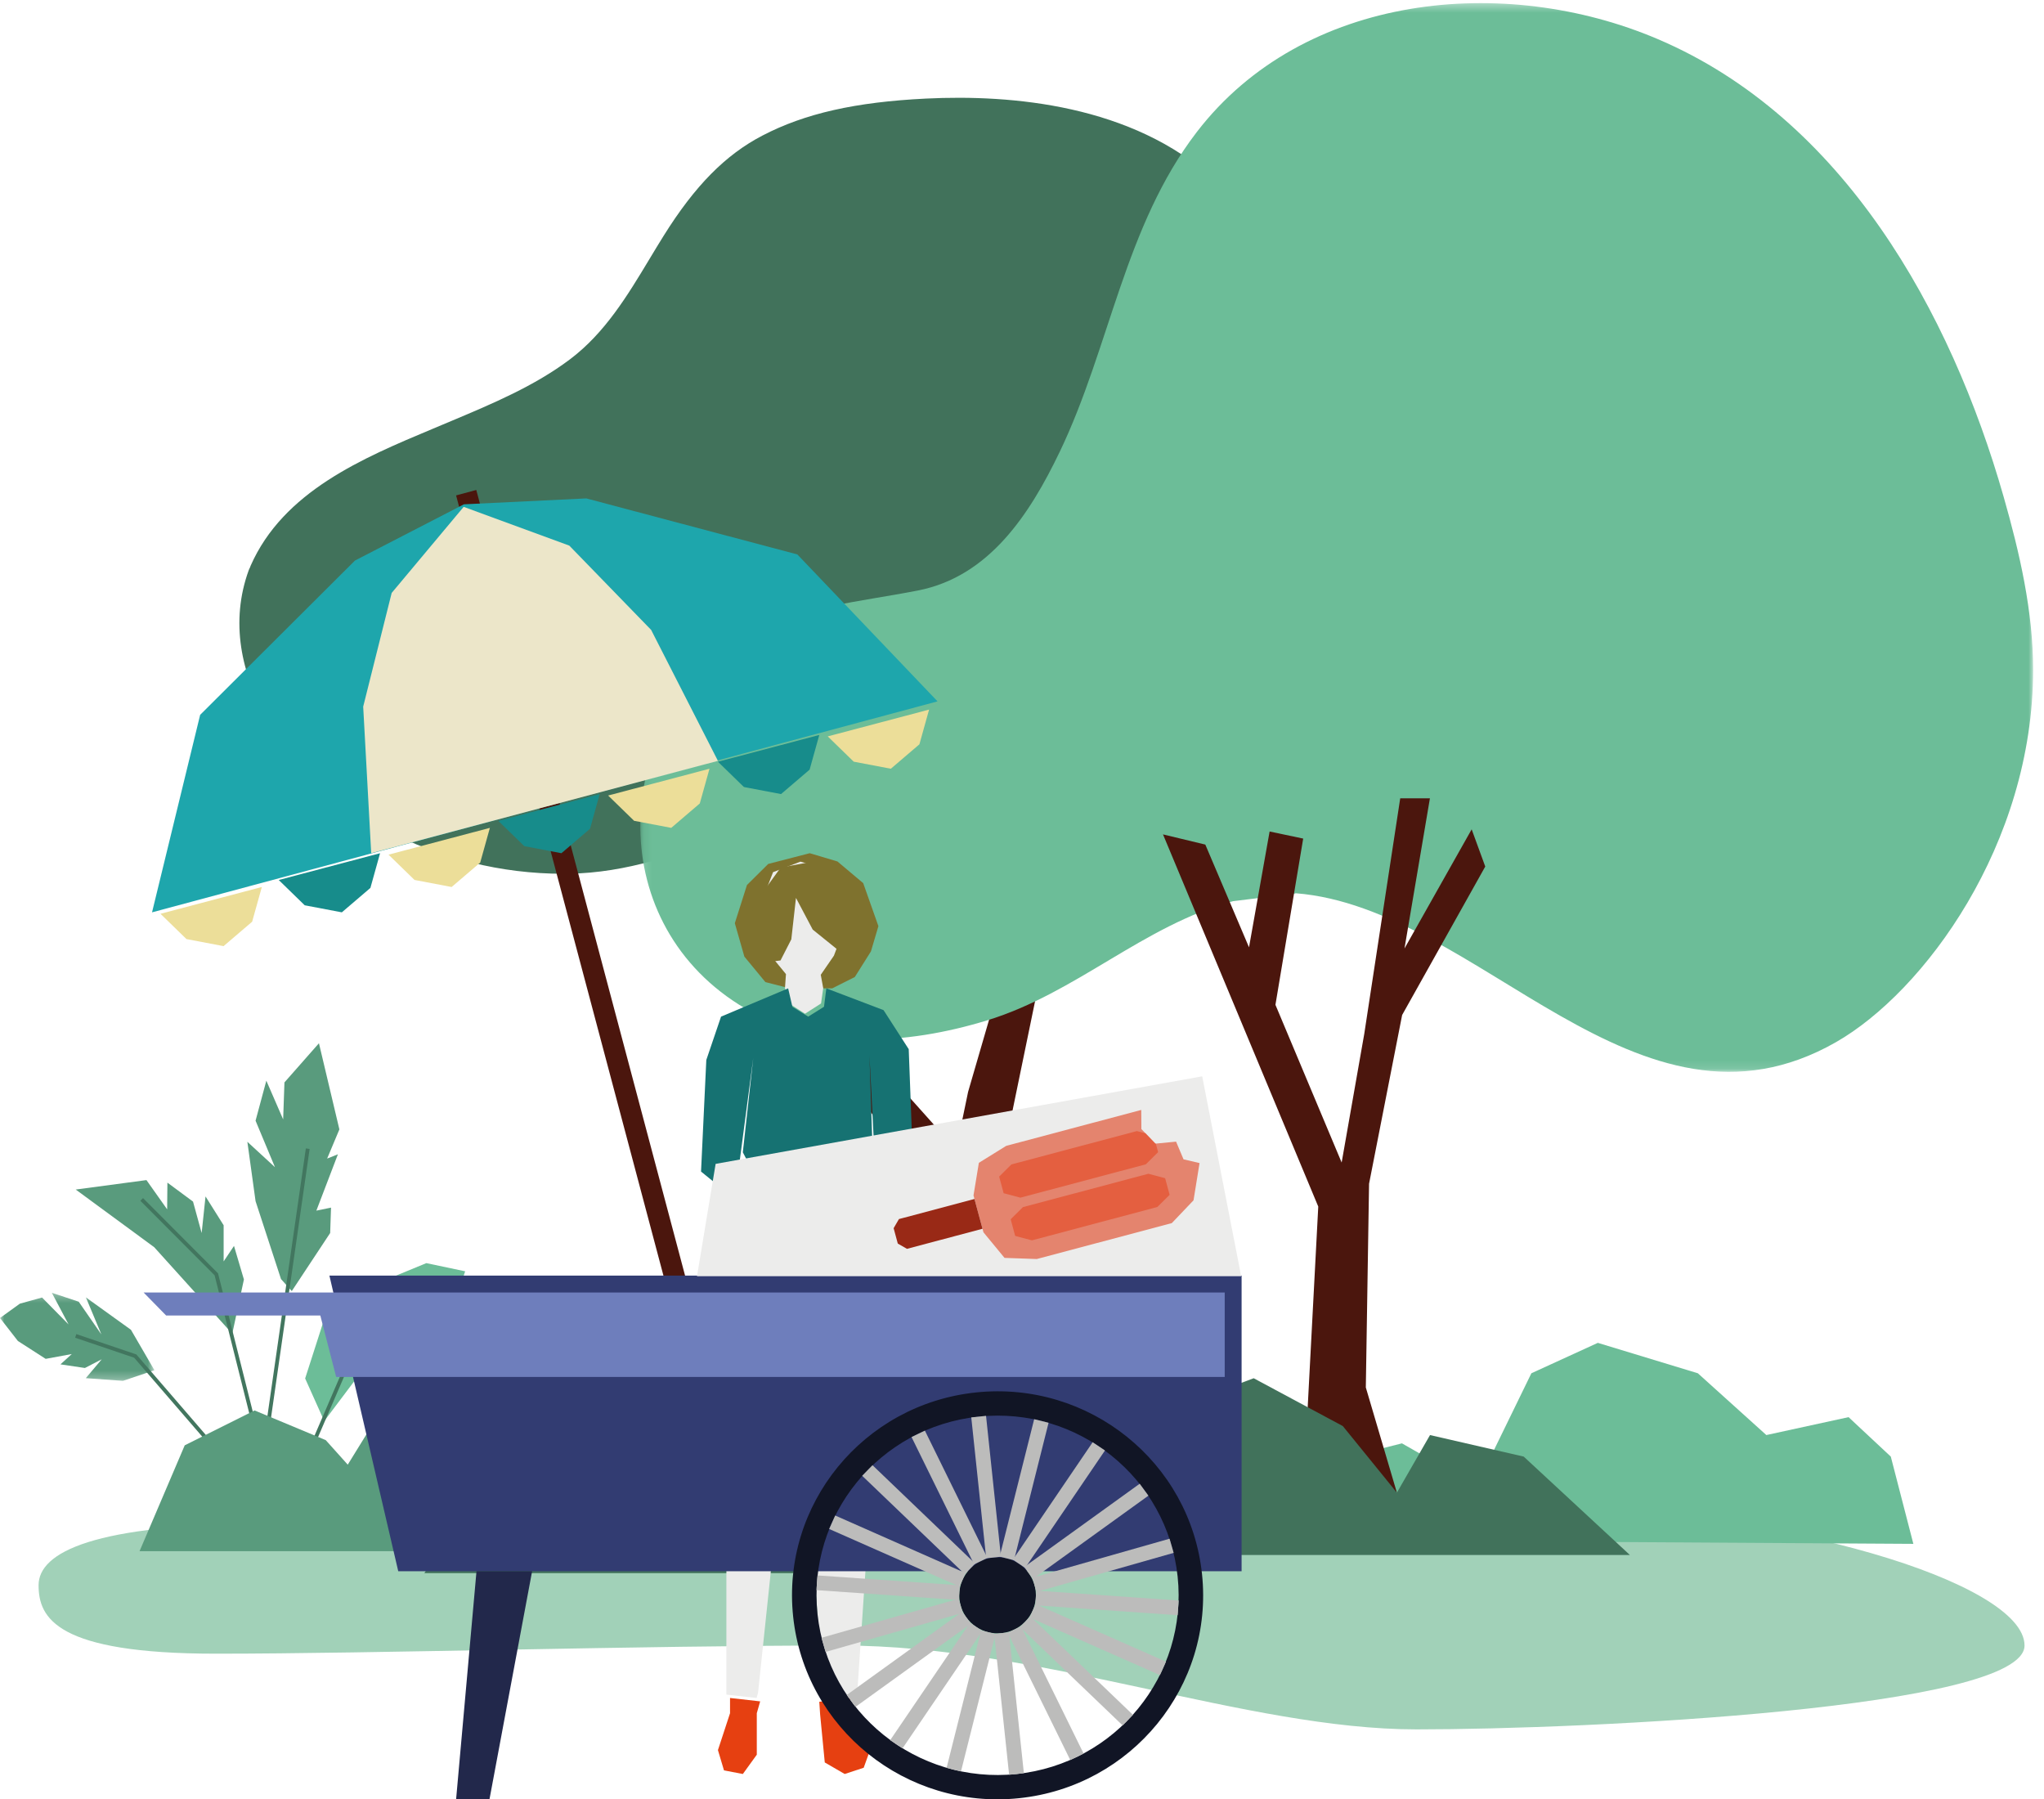
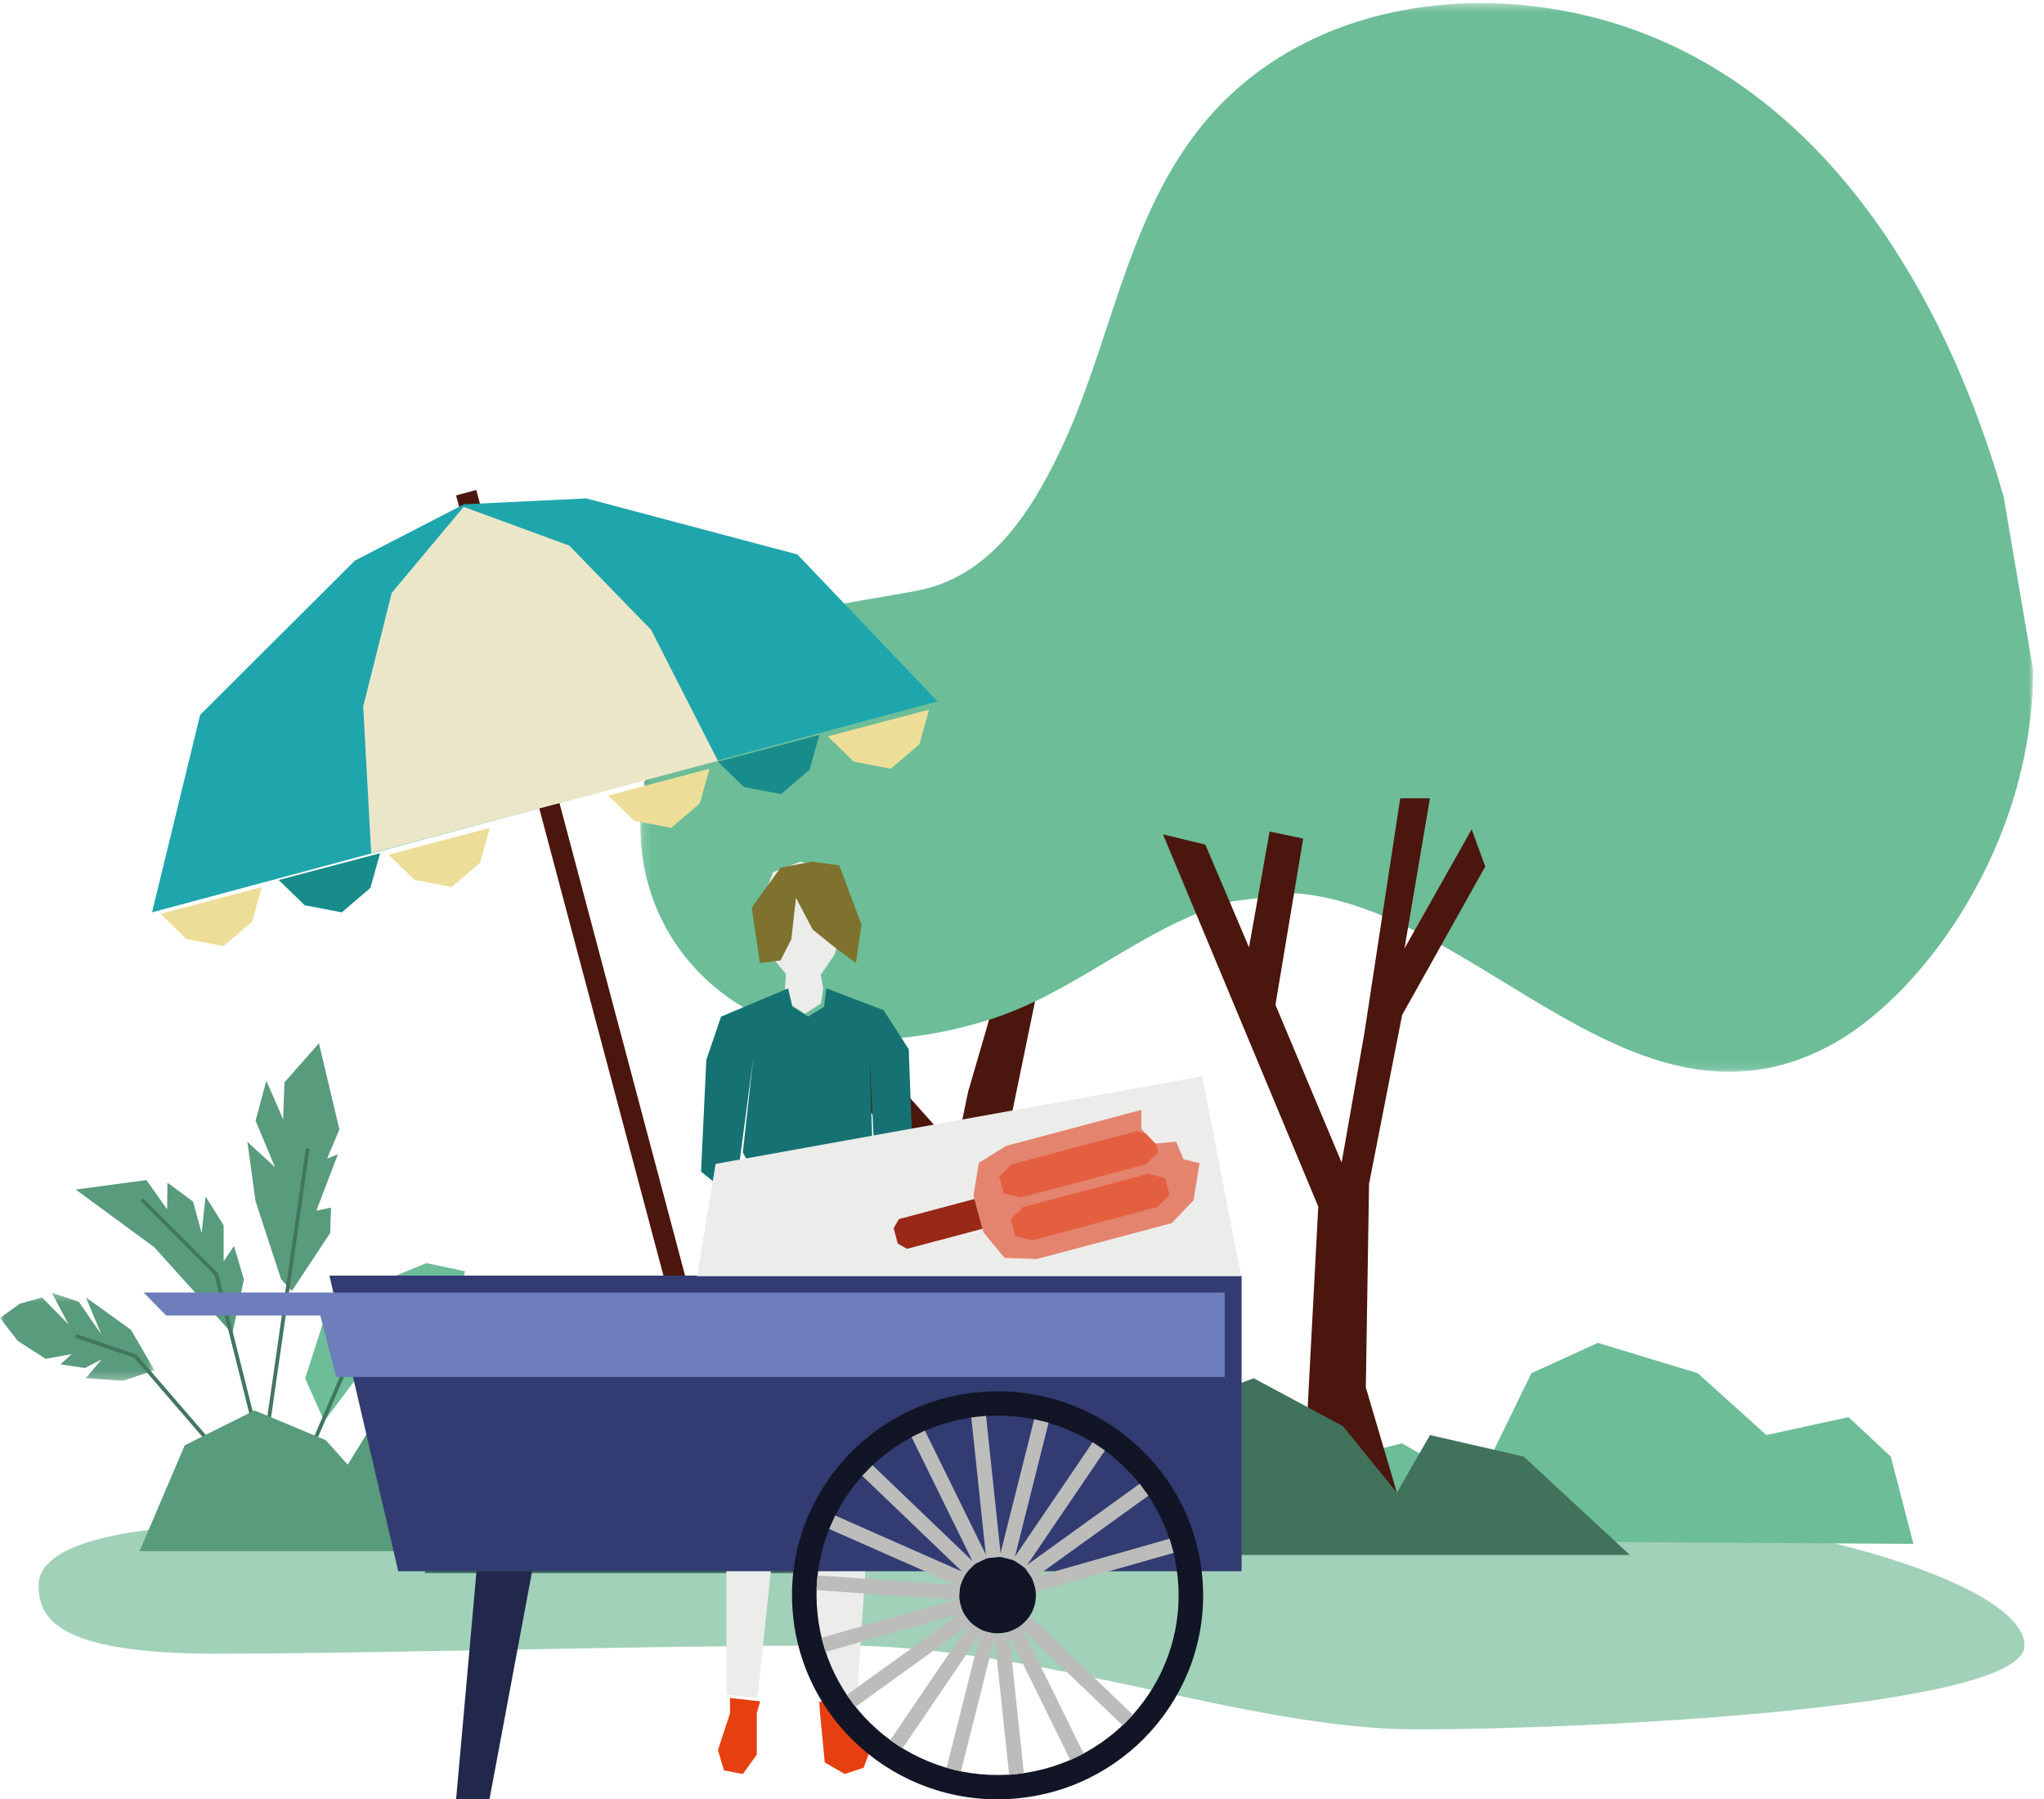
<svg xmlns="http://www.w3.org/2000/svg" xmlns:xlink="http://www.w3.org/1999/xlink" width="242" height="213" viewBox="0 0 242 213">
  <defs>
    <polygon id="visuel-presta-ccm-a" points=".133 .371 165.034 .371 165.034 126.881 .133 126.881" />
    <polygon id="visuel-presta-ccm-c" points="0 .301 18.285 .301 18.285 10.728 0 10.728" />
  </defs>
  <g fill="none" fill-rule="evenodd">
    <path fill="#A1D1B8" d="M120.861,167.362 C143.391,167.362 153.211,178.527 181.917,178.527 C210.622,178.527 239.695,187.341 239.695,194.79 C239.695,202.239 187.936,204.719 167.725,204.719 C147.513,204.719 123.327,194.79 99.555,194.79 C75.783,194.79 44.434,195.758 25.549,195.758 C6.664,195.758 4.568,191.531 4.568,187.653 C4.568,183.775 11.021,180.371 31.97,180.371 C52.919,180.371 70.117,178.527 85.981,178.527 C101.844,178.527 110.21,167.362 120.861,167.362" />
    <polygon fill="#6CBD98" points="226.532 182.757 223.862 172.427 218.861 167.757 209.127 169.877 201.017 162.563 189.175 158.963 181.308 162.563 174.809 175.897 165.983 170.86 155.09 173.609 152.081 182.302" />
    <polygon fill="#4B160D" points="114.225 181.803 118.308 139.085 123.79 112.493 136.684 82.662 133.648 80.891 122.131 103.432 114.62 129.244 113.202 136.079 105.719 127.711 110.56 85.528 107.044 85.528 102.829 121.015 96.596 113.147 99.031 86.459 95.515 86.459 92.39 106.406 78.737 90.124 76.25 92.604 110.706 142.701 110.396 158.436 105.847 181.693" />
-     <path fill="#41725B" d="M29.447,67.505 L29.447,67.504 C29.495,67.371 29.557,67.256 29.61,67.148 C29.627,67.092 29.644,67.036 29.669,66.979 C33.549,58.164 42.947,54.229 51.238,50.758 L53.457,49.826 C58.291,47.794 63.29,45.693 67.494,42.525 C71.632,39.407 74.304,34.967 76.887,30.675 C77.443,29.752 77.999,28.828 78.57,27.916 C82.273,21.99 85.883,18.329 90.277,16.044 C95.304,13.428 101.273,12.079 109.631,11.669 C119.838,11.169 134.038,12.42 143.718,21.232 C148.726,25.79 151.042,31.987 152.647,37.447 C154.933,45.224 157.294,51.178 161.992,56.819 C162.842,57.838 163.789,58.922 164.785,60.061 C171.956,68.258 181.776,79.484 175.084,90.262 C168.007,101.658 151.068,99.546 139.858,98.148 L112.7,94.81 C108.881,94.33 105.272,93.877 101.352,94.532 C97.737,95.137 94.064,96.096 90.436,97.384 C89.22,97.815 88.013,98.26 86.812,98.703 C80.362,101.08 74.268,103.327 67.304,103.428 C67.09,103.431 66.875,103.433 66.66,103.433 C59.372,103.433 52.119,101.641 45.644,98.234 C34.504,92.374 25.042,79.612 29.447,67.505" />
    <g transform="translate(75.676)">
      <mask id="visuel-presta-ccm-b" fill="#fff">
        <use xlink:href="#visuel-presta-ccm-a" />
      </mask>
-       <path fill="#6CBD98" d="M161.546,58.81 C155.289,36.888 142.563,13.98 120.589,4.625 C102.438,-3.103 78.652,-0.795 66.03,15.612 C57.467,26.744 55.748,41.073 49.796,53.472 C46.257,60.843 41.457,68.249 32.998,69.902 C25.931,71.282 19.301,71.76 12.813,75.109 C12.684,75.158 12.554,75.223 12.422,75.307 C12.278,75.384 12.156,75.471 12.048,75.565 C-3.206,85.768 -4.384,108.72 11.831,118.934 C20.617,124.469 31.658,123.71 41.207,120.785 C51.741,117.559 59.74,109.523 70.313,106.678 C72.702,106.386 75.091,106.094 77.48,105.801 C77.578,105.79 77.665,105.765 77.755,105.741 C99.481,107.47 118.157,136.814 141.701,123.365 C152.085,117.433 165.035,99.979 165.035,79.277 C165.035,72.348 163.436,65.43 161.546,58.81" mask="url(#visuel-presta-ccm-b)" />
+       <path fill="#6CBD98" d="M161.546,58.81 C155.289,36.888 142.563,13.98 120.589,4.625 C102.438,-3.103 78.652,-0.795 66.03,15.612 C57.467,26.744 55.748,41.073 49.796,53.472 C46.257,60.843 41.457,68.249 32.998,69.902 C25.931,71.282 19.301,71.76 12.813,75.109 C12.684,75.158 12.554,75.223 12.422,75.307 C12.278,75.384 12.156,75.471 12.048,75.565 C-3.206,85.768 -4.384,108.72 11.831,118.934 C20.617,124.469 31.658,123.71 41.207,120.785 C51.741,117.559 59.74,109.523 70.313,106.678 C72.702,106.386 75.091,106.094 77.48,105.801 C77.578,105.79 77.665,105.765 77.755,105.741 C99.481,107.47 118.157,136.814 141.701,123.365 C152.085,117.433 165.035,99.979 165.035,79.277 " mask="url(#visuel-presta-ccm-b)" />
    </g>
    <polygon fill="#4B160D" points="175.847 102.579 166.007 120.151 162.09 140.129 161.707 164.243 165.385 176.698 154.292 176.698 156.076 142.83 137.693 98.772 142.704 99.979 147.877 112.141 150.316 98.43 154.292 99.268 151.006 118.947 158.845 137.616 161.522 122.389 165.78 94.501 169.296 94.501 166.285 112.278 174.238 98.174" />
    <polygon fill="#41725B" points="192.969 184.073 180.399 172.426 169.307 169.878 165.385 176.698 158.987 168.816 148.431 163.152 140.785 166.021 134.516 174.721 127.78 174.066 123.79 176.773 120.861 184.073" />
    <g transform="translate(0 152.734)">
      <mask id="visuel-presta-ccm-d" fill="#fff">
        <use xlink:href="#visuel-presta-ccm-c" />
      </mask>
      <polygon fill="#599B7D" points="18.285 9.469 15.504 4.683 10.17 .846 12.002 5.233 9.321 1.359 6.136 .301 8.121 4.053 4.979 .862 2.35 1.59 0 3.286 2.118 6.007 5.407 8.123 8.5 7.553 7.157 8.774 10.053 9.204 12.043 8.175 10.159 10.408 14.558 10.728" mask="url(#visuel-presta-ccm-d)" />
    </g>
    <polygon fill="#42765F" points="25.337 171.676 15.88 160.721 8.893 158.353 9.037 157.926 16.142 160.334 25.679 171.383" />
    <polygon fill="#599B7D" points="27.499 157.879 18.258 147.64 8.965 140.815 17.339 139.695 19.79 143.158 19.82 139.995 22.854 142.241 23.874 145.96 24.334 141.63 26.478 145.043 26.478 149.321 27.704 147.488 28.878 151.46" />
    <polygon fill="#599B7D" points="33.269 151.41 30.257 142.19 29.286 135.161 32.554 138.166 30.257 132.665 31.533 127.928 33.524 132.512 33.677 128.132 37.762 123.497 40.181 133.695 38.732 137.148 40.009 136.638 37.456 143.311 39.192 142.954 39.09 145.96 34.545 152.836" />
    <polygon fill="#42765F" points="30.484 171.174 25.407 150.964 16.617 142.145 16.937 141.828 25.814 150.735 25.829 150.795 30.922 171.065" />
    <polygon fill="#42765F" points="31.756 170.135 31.309 170.071 36.211 135.945 36.658 136.008" />
    <polygon fill="#6CBD98" points="38.388 168.224 44.145 160.578 53.848 154.252 55.071 150.493 50.476 149.525 43.429 152.429 42.357 156.147 41.795 152.581 39.294 154.211 39.294 160.68 38.273 156.503 36.128 163.176" />
    <polygon fill="#42765F" points="35.518 175.082 35.104 174.905 41.968 158.961 49.161 153.22 49.442 153.572 42.338 159.242" />
    <polygon fill="#599B7D" points="16.524 183.62 21.872 171.091 30.143 166.964 38.568 170.479 41.172 173.382 46.074 165.436 54.039 161.769 62.617 164.825 69.203 173.229 75.33 172.771 84.214 180.564 86.205 183.62" />
    <polygon fill="#41725B" points="95.934 186.223 93.136 181.723 86.856 180.848 81.146 182.539 76.606 177.377 66.005 175.472 61.473 181.502 54.509 179.609 50.243 186.223" />
    <polygon fill="#E64011" points="90 201.403 89.601 202.805 89.601 207.715 87.949 210 85.717 209.573 85 207.171 86.433 202.805 86.433 201" />
    <polygon fill="#ECECEB" points="92 179 89.751 200.383 89.576 201 86 200.602 86 179.883" />
    <polygon fill="#E64011" points="103 207.198 102.257 209.26 100.008 210 97.649 208.633 97.099 202.951 97 201.448 100.679 201 100.585 202.486" />
    <polygon fill="#ECECEB" points="103 178 101.487 200.532 97.453 201 96 179.456" />
-     <polygon fill="#7F722E" points="90.955 102.27 88.436 104.767 87 109.285 88.129 113.238 90.621 116.259 93.518 117 98.53 117 101.208 115.653 103.114 112.624 104 109.635 102.199 104.542 99.148 101.976 95.866 101" />
    <polygon fill="#ECECEB" points="92.936 116.979 93.054 115.312 91.3 113.17 90.368 110.725 90 107.181 91.527 103.243 94.761 102 98.341 102.996 100 106.103 99.616 110.77 98.733 113.128 97.175 115.393 97.466 116.979 97.208 118.786 95.313 120 93.418 118.786" />
    <polygon fill="#7F722E" points="94.239 106.291 93.688 111.195 92.408 113.696 89.97 114 89 107.436 92.427 102.703 96.172 102 99.363 102.441 102 109.455 101.34 114 98.996 112.282 96.221 110.041" />
    <polygon fill="#E64011" points="87.067 138.298 83 185 106 185 103.659 138" />
    <polygon fill="#167272" points="102.939 124.93 103.319 136.406 99.215 145.952 102.499 145.152 108 135.155 107.589 124.198 104.607 119.576 97.834 117 97.558 119.177 95.687 120.346 93.815 119.177 93.313 117 85.369 120.346 83.624 125.475 83 138.684 84.772 140.127 90.761 145.552 94.299 145.952 89.183 138.774 87.947 136.406 89.183 125.238 86.182 148 104.115 147.968" />
    <polygon fill="#4B160D" points="79.611 155 54 58.646 56.39 58 82 154.355" />
    <polygon fill="#1EA6AC" points="94.402 65.633 69.417 59 54.925 59.699 42.026 66.356 23.697 84.621 18 108 19.274 107.658 64.5 95.513 111 83.025" />
    <polygon fill="#ECDE99" points="19 108.171 22.076 111.165 26.471 112 29.853 109.109 31 105" />
    <polygon fill="#178C8B" points="33 104.171 36.076 107.165 40.471 108 43.854 105.109 45 101" />
    <polygon fill="#ECDE99" points="46 101.171 49.076 104.165 53.471 105 56.854 102.11 58 98" />
-     <polygon fill="#178C8B" points="59 97.171 62.076 100.165 66.471 101 69.853 98.11 71 94" />
    <polygon fill="#ECDE99" points="72 94.171 75.076 97.165 79.471 98 82.853 95.109 84 91" />
    <polygon fill="#178C8B" points="85 90.171 88.076 93.165 92.471 94 95.854 91.11 97 87" />
    <polygon fill="#ECDE99" points="98 87.171 101.076 90.165 105.471 91 108.854 88.11 110 84" />
    <polygon fill="#ECE6C9" points="77.094 74.568 67.403 64.589 54.896 60 46.373 70.19 43 83.648 43.949 101 85 90.067" />
    <polygon fill="#323C72" points="39 151 47.151 186 147 186 147 151" />
    <polygon fill="#6E7EBC" points="145 163 39.801 163 37.923 155.723 19.667 155.723 17 153 145 153" />
    <polygon fill="#22284B" points="56.415 186 54 213 57.951 213 63 186" />
    <g transform="translate(82 127)">
      <path fill="#111525" d="M38.349,83.003 C26.576,84.23 16.029,75.755 14.791,64.072 C13.553,52.389 22.094,41.923 33.868,40.695 C45.641,39.467 56.189,47.943 57.426,59.626 C58.663,71.308 50.122,81.775 38.349,83.003 M33.565,37.832 C20.197,39.226 10.5,51.109 11.905,64.373 C13.31,77.638 25.285,87.26 38.653,85.866 C52.019,84.472 61.716,72.589 60.312,59.325 C58.906,46.06 46.931,36.438 33.565,37.832" />
      <path fill="#111525" d="M40.621,61.378 C40.882,63.851 39.074,66.067 36.583,66.327 C34.091,66.587 31.858,64.792 31.596,62.319 C31.335,59.847 33.142,57.632 35.634,57.371 C38.126,57.111 40.359,58.905 40.621,61.378" />
      <polygon fill="#BCBCBB" points="34.76 57.463 32.994 40.787 34.742 40.604 36.508 57.28" />
      <polygon fill="#BCBCBB" points="33.33 58.184 25.922 43.113 27.502 42.35 34.909 57.421" />
      <polygon fill="#BCBCBB" points="32.234 59.349 20.079 47.7 21.3 46.446 33.455 58.095" />
      <polygon fill="#BCBCBB" points="31.606 60.814 16.169 53.994 16.884 52.401 32.321 59.222" />
      <polygon fill="#BCBCBB" points="31.521 62.404 14.665 61.234 14.787 59.495 31.643 60.665" />
      <polygon fill="#BCBCBB" points="15.745 68.549 15.262 66.874 31.505 62.252 31.988 63.927" />
      <polygon fill="#BCBCBB" points="19.283 75.056 18.25 73.646 31.922 63.79 32.955 65.201" />
      <polygon fill="#BCBCBB" points="24.85 79.97 23.394 78.995 32.843 65.094 34.3 66.069" />
      <polygon fill="#BCBCBB" points="31.775 82.698 30.071 82.275 34.159 66.006 35.863 66.428" />
      <polygon fill="#BCBCBB" points="37.475 83.094 35.708 66.418 37.456 66.235 39.222 82.912" />
      <polygon fill="#BCBCBB" points="44.715 81.348 37.308 66.277 38.887 65.513 46.295 80.584" />
      <polygon fill="#BCBCBB" points="50.917 77.251 38.761 65.604 39.982 64.35 52.137 75.997" />
-       <polygon fill="#BCBCBB" points="55.332 71.296 39.896 64.476 40.61 62.884 56.047 69.704" />
-       <polygon fill="#BCBCBB" points="57.43 64.202 40.573 63.032 40.696 61.294 57.552 62.463" />
      <polygon fill="#BCBCBB" points="40.712 61.445 40.228 59.77 56.471 55.148 56.955 56.823" />
      <polygon fill="#BCBCBB" points="40.295 59.908 39.262 58.497 52.933 48.641 53.966 50.052" />
      <polygon fill="#BCBCBB" points="39.374 58.603 37.918 57.628 47.366 43.727 48.823 44.702" />
      <polygon fill="#BCBCBB" points="38.058 57.692 36.354 57.269 40.442 40.999 42.146 41.422" />
      <polygon fill="#ECECEB" points=".524 24.072 2.727 10.777 60.336 .411 64.949 24.072" />
      <polygon fill="#E4846E" points="56.736 17.788 40.749 22.039 36.932 21.905 34.438 18.878 33.258 14.511 33.893 10.652 37.132 8.643 53.119 4.391 53.133 6.655 54.794 8.381 57.242 8.145 58.125 10.239 60.021 10.68 59.308 15.089" />
      <polygon fill="#E45F40" points="55.026 15.88 56.478 14.44 55.946 12.472 53.964 11.945 39.111 15.894 37.66 17.334 38.191 19.302 40.174 19.829" />
      <polygon fill="#E45F40" points="53.662 10.827 55.114 9.387 54.841 8.376 54.794 8.381 53.623 7.164 52.6 6.892 37.747 10.841 36.296 12.282 36.827 14.249 38.81 14.776" />
      <polygon fill="#992916" points="33.372 14.932 24.431 17.309 23.802 18.389 24.048 19.3 24.294 20.211 25.383 20.834 34.324 18.457" />
    </g>
  </g>
</svg>